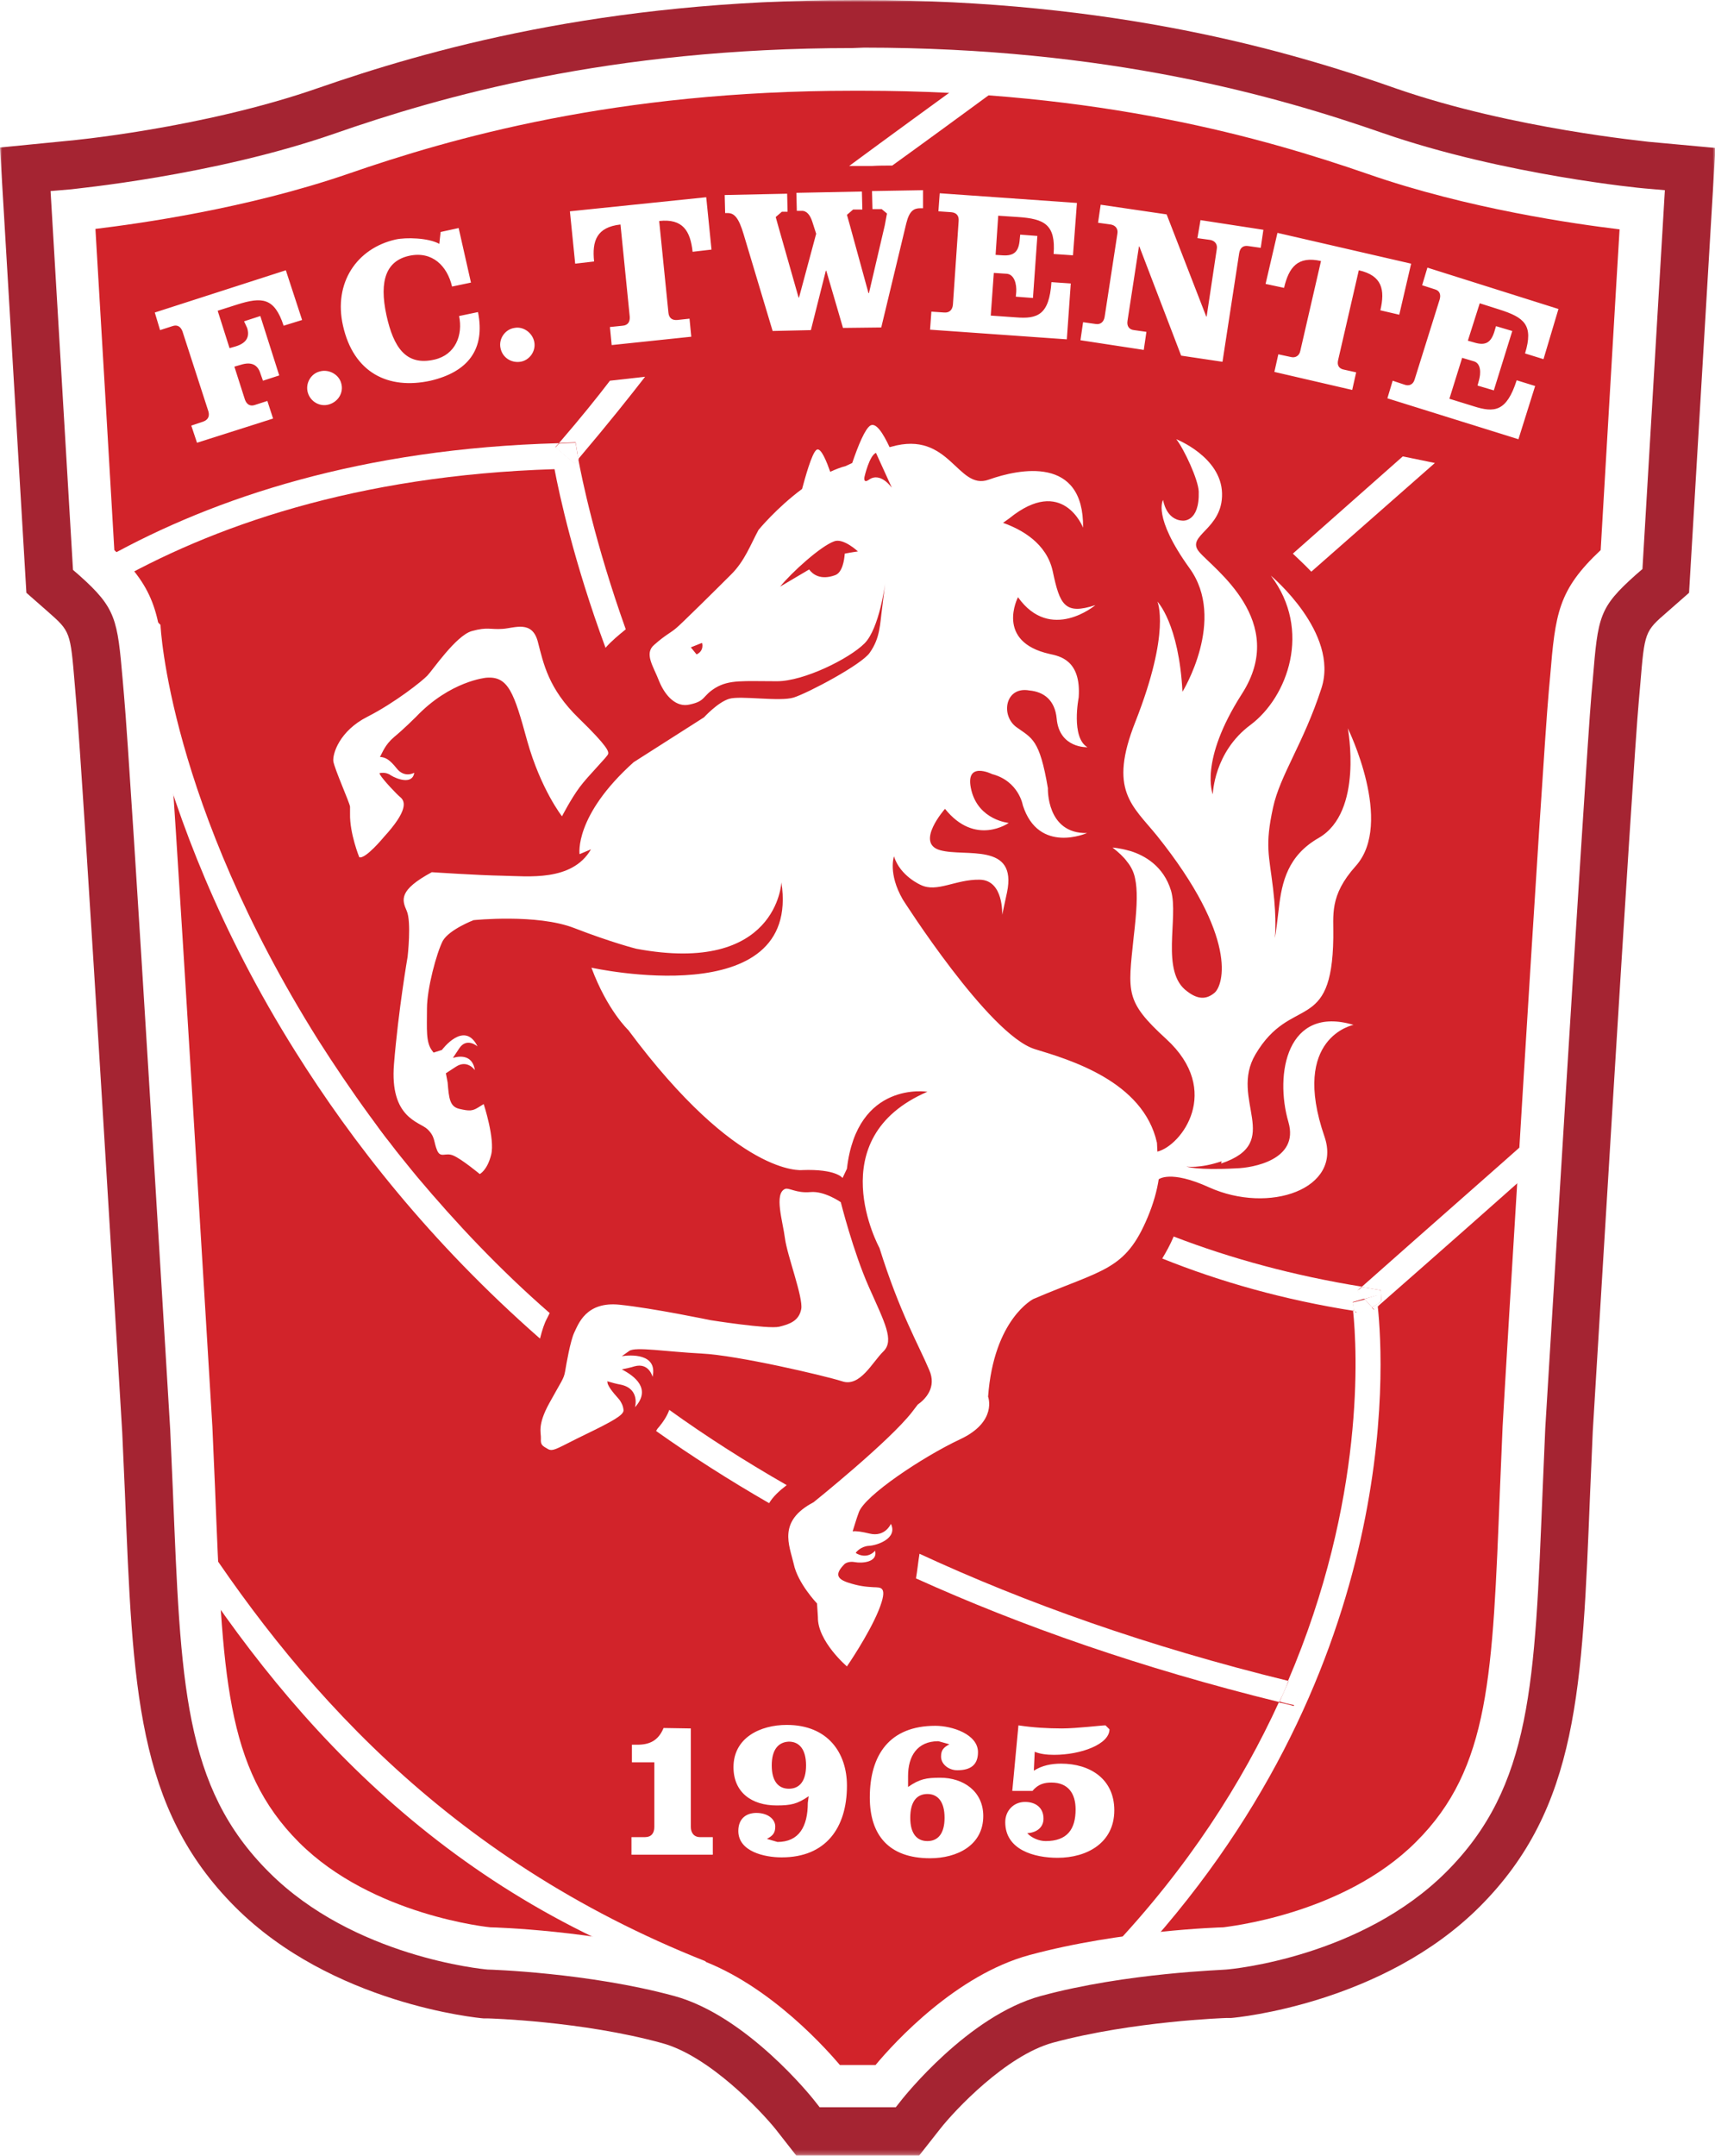
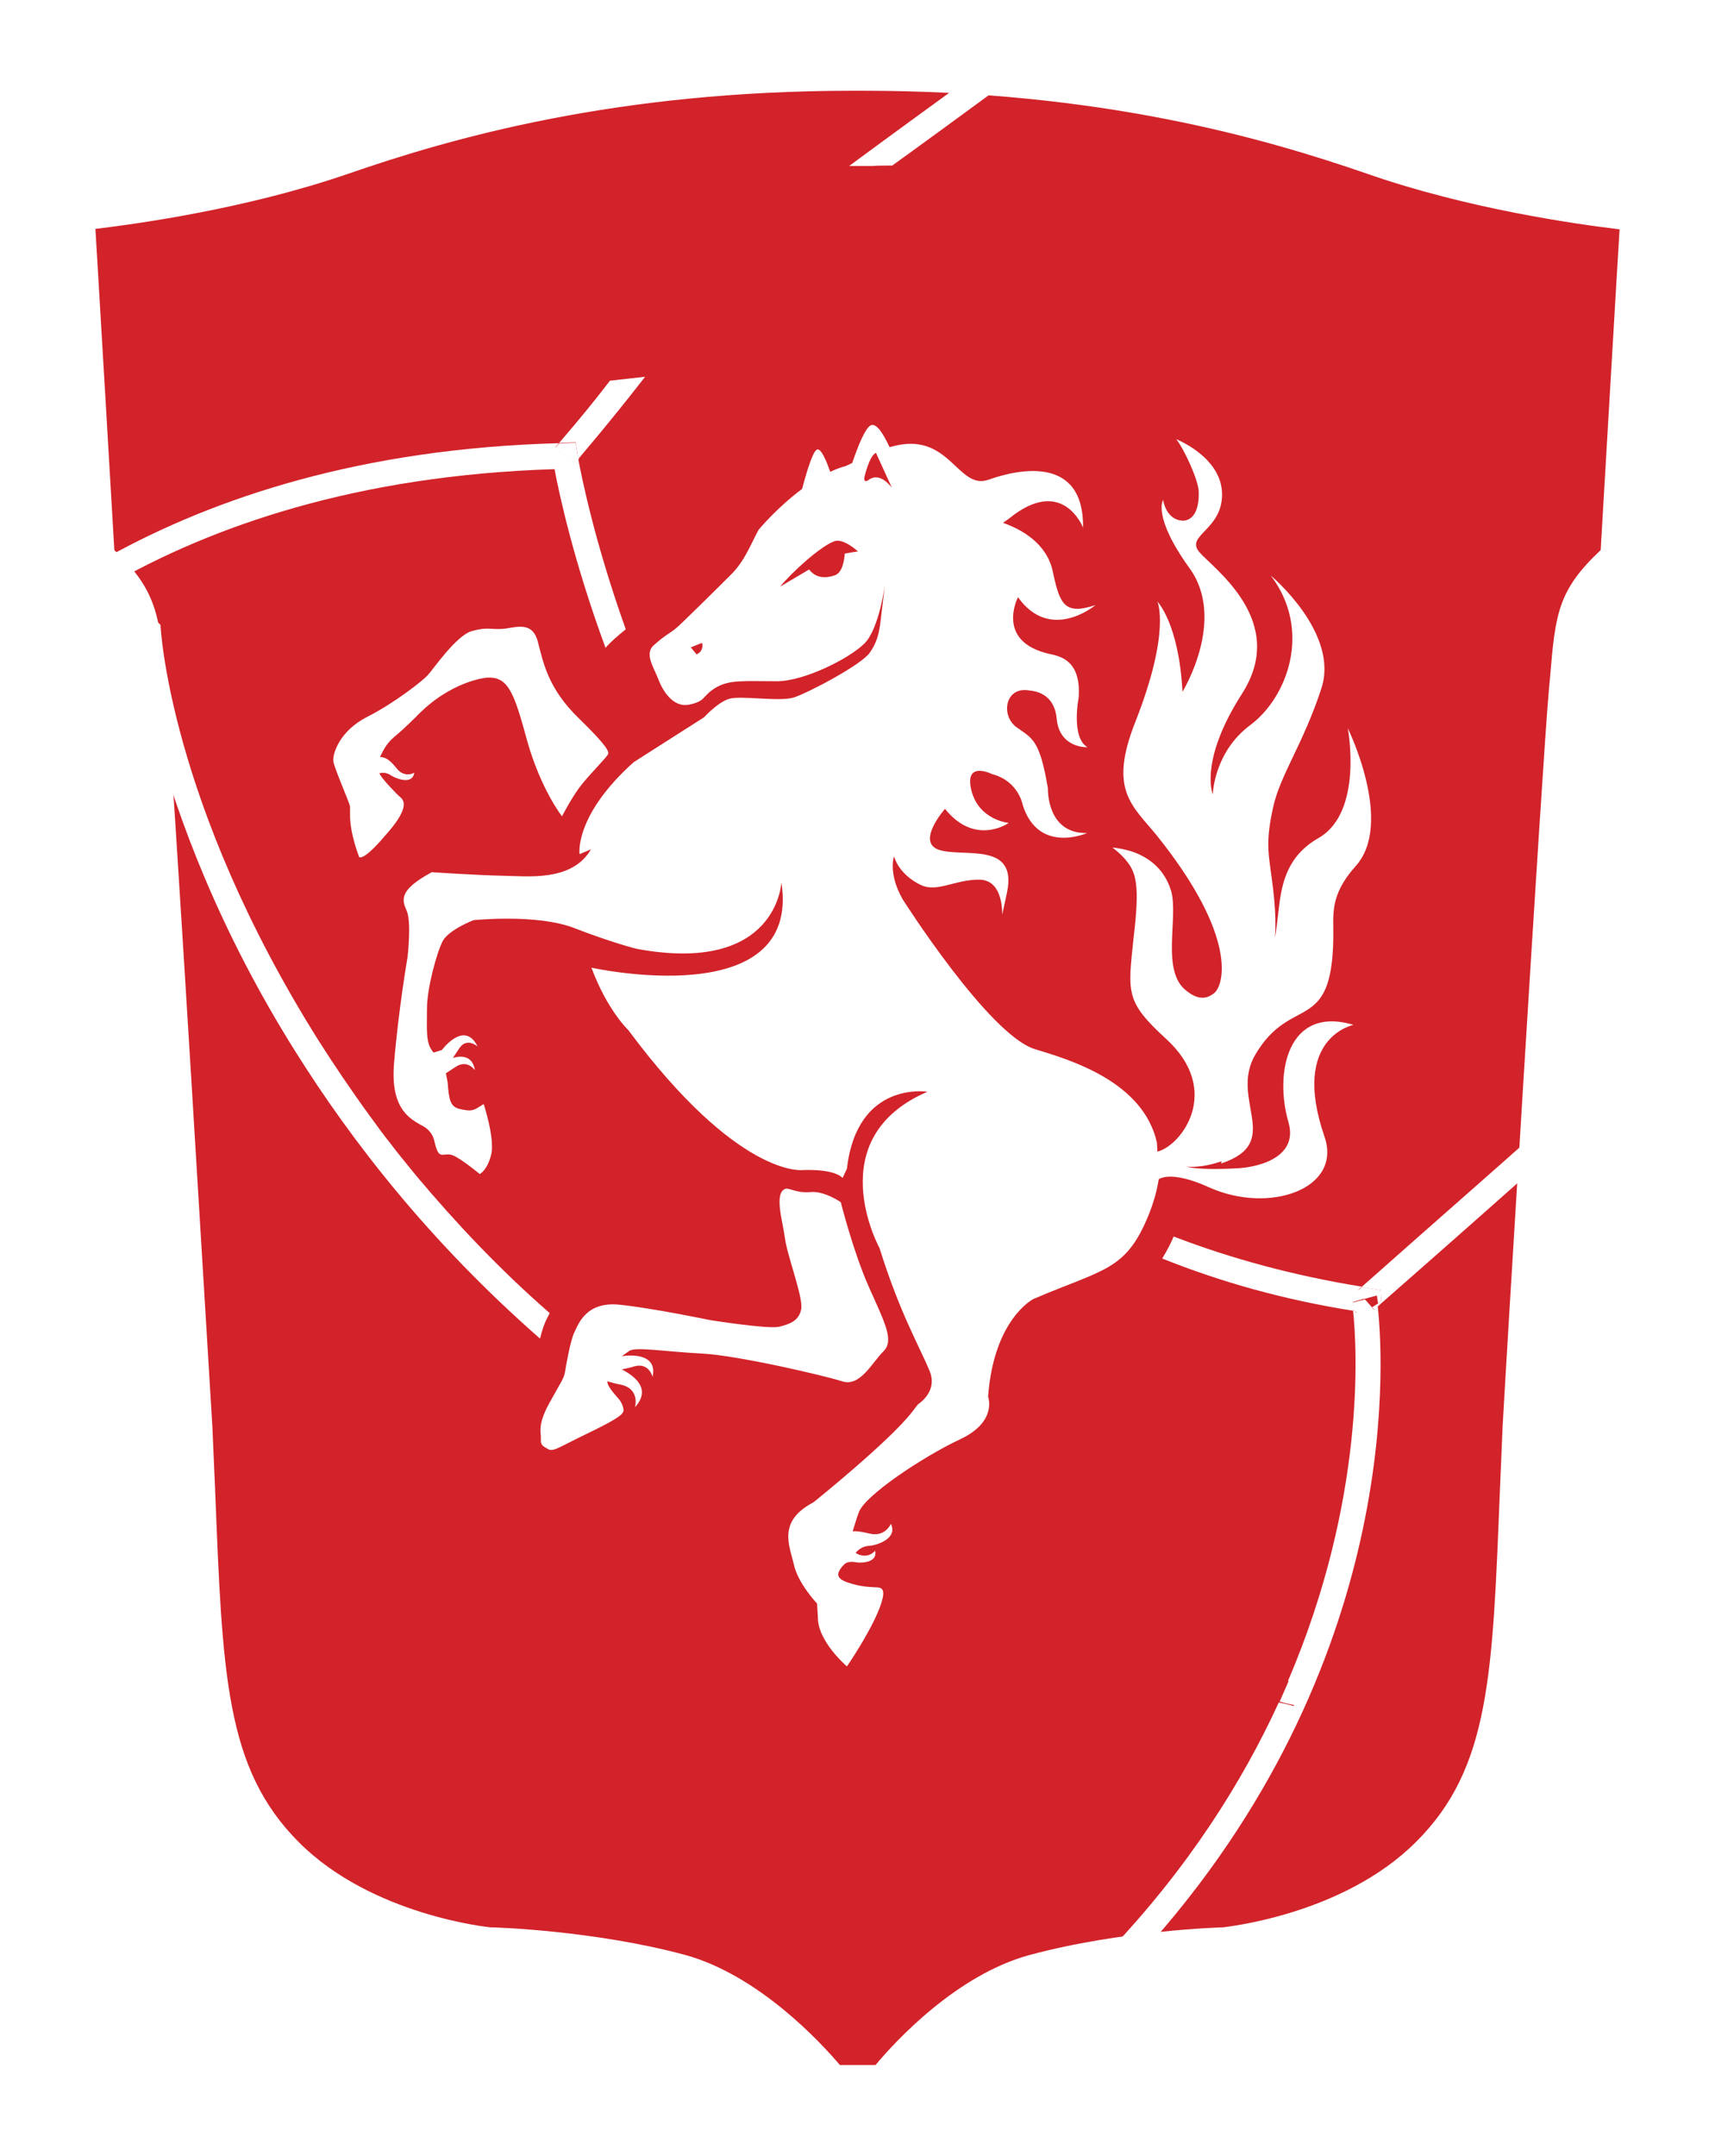
<svg xmlns="http://www.w3.org/2000/svg" id="Layer_1" viewBox="0 0 390 489.9" width="1990" height="2500">
  <style>.st0{filter:url(#Adobe_OpacityMaskFilter)}.st1{fill:#fff}.st2{mask:url(#b);fill:#a52432}.st3{fill:#d2232a}.st4{fill:#d02431}</style>
  <title>fc-twente</title>
  <g transform="translate(55 5)">
    <defs>
      <filter id="Adobe_OpacityMaskFilter" filterUnits="userSpaceOnUse" x="-55" y="-5" width="390" height="489.9" />
    </defs>
    <mask maskUnits="userSpaceOnUse" x="-55" y="-5" width="390" height="489.9" id="b">
      <g class="st0">
-         <path id="a" class="st1" d="M-55-5h390v489.9H-55" />
+         <path id="a" class="st1" d="M-55-5v489.9H-55" />
      </g>
    </mask>
    <path class="st2" d="M138.8-5C81.7-5 42.1 6.4 17.3 15c-26.4 9.2-56.8 12-57.1 12L-55 28.5l6 101.2 4.9 4.3c5.1 4.5 5.1 4.5 6.1 16.5l.3 3.6c1.5 16.2 10.4 165 10.5 166.5l.6 13.5c1.8 44.4 2.6 71.8 25.1 94.3 22 22 55.1 25.2 56.5 25.3h1c.2 0 21.3.6 39.5 5.6 10.8 2.9 22.6 15.5 25.9 19.6l4.7 6H154l4.8-6.1c3.3-4.2 15-16.7 25.7-19.6 18.2-4.9 39.3-5.6 39.5-5.6h1c1.4-.1 34.5-3.3 56.5-25.3 22.5-22.5 23.3-49.7 25.1-94l.6-14c.1-1.2 9-150.1 10.5-166.3l.3-3.4c1-12.1 1-12.1 6.2-16.6l4.9-4.3 6-101.1-15.2-1.4c-.3-.1-30.7-2.9-57.1-12C237.9 6.4 198.3-5 141.2-5h-2.4zM27.7 44.8C50.3 37 86.5 26.5 138.8 26.5h2.3c52.3 0 88.5 10.4 111.2 18.3 17.9 6.2 36.7 9.8 49.4 11.7-1 17.7-3 50.3-3.4 58.6-9.3 9.9-10.5 17.9-11.7 32.7l-.3 3.3c-1.5 16.7-10.2 161.3-10.5 167.4l-.6 14.4c-1.7 43-2.6 59.6-15.9 73-13.4 13.3-35.2 16-36.8 16.1-3.8.1-25.8 1.1-46.2 6.7-15.7 4.3-28.8 15.9-36.2 23.7-7.4-7.7-20.5-19.4-36.3-23.7-20.5-5.6-42.5-6.5-46.2-6.7-1.6-.2-23.4-2.8-36.8-16.1C7.5 392.7 6.6 376 4.9 332.7l-.6-13.8c-.4-6.4-9-151-10.6-167.8l-.3-3.4c-1.2-13.3-2-22-11.7-32.5-.5-8.3-2.4-41-3.5-58.7C-9 54.6 9.8 51 27.7 44.8z" />
  </g>
  <path class="st3" d="M193.8 15.8c-50.9 0-87.7 9.3-116.4 19.2-28.7 9.9-60.8 12.9-60.8 12.9l4.7 79.4c10.5 9.3 10.1 13.5 11.7 30.4 1.5 16.6 10.5 167 10.5 167 2.3 53.7 1.1 77.6 21 97.6 18.2 18.2 46.8 20.8 46.8 20.8s22.9.6 43.3 6.1c18.4 5 34.2 25.1 34.2 25.1h12.6s15.6-20.1 34-25.1c20.4-5.6 43.3-6.1 43.3-6.1s28.5-2.5 46.8-20.8c20-20 18.7-43.9 21-97.6 0 0 9.1-150.3 10.5-167 1.6-17.6 1.1-21 11.7-30.4l4.7-79.4s-32.2-2.9-60.8-12.8c-28.6-9.9-65.5-19.2-116.4-19.2l-2.4-.1" />
  <path class="st1" d="M193.8 10.9C138.4 10.9 100 22 75.9 30.4 48.2 40 16.5 42.9 16.2 43l-4.7.4 5.1 86.1 1.5 1.3c8.3 7.4 8.6 9.9 9.8 23.7l.3 3.5c1.5 16.4 10.4 165.3 10.5 166.8l.6 13.7c1.8 44 2.4 67.6 21.9 87 19.2 19.2 48.5 22 49.7 22.1.5 0 22.9.7 42.4 6 16.6 4.5 31.5 23.3 31.6 23.4l1.5 1.9h17.3l1.5-1.9c.2-.2 14.9-18.9 31.5-23.4 19.5-5.3 41.9-5.9 42.1-6 1.5-.1 30.8-2.9 50.1-22.2 19.5-19.5 20.1-42.9 21.9-86.7l.6-14.1c.1-1.4 9.1-150.4 10.5-166.8l.3-3.3c1.2-14.5 1.4-16.4 9.8-23.9l1.5-1.3 5.1-86.1-4.6-.4c-.3 0-31.9-3-59.6-12.6-24.1-8.4-62.5-19.4-117.9-19.4l-2.7.1zM79.1 39.5c23.4-8.1 60.8-18.9 114.8-18.9h2.3c54 0 91.4 10.8 114.8 18.9 23 8 47.4 11.4 57.3 12.6-.5 7.9-4.1 69.6-4.3 72.9-9.7 9.1-10.3 14.4-11.5 28.8l-.3 3.3c-1.5 16.5-10.2 161-10.5 167.1l-.6 14.2c-1.7 42.2-2.2 63.4-19.1 80.2-16.7 16.7-43.5 19.3-43.8 19.4-.6 0-23.4.7-44.1 6.3-16.6 4.5-30.6 19.7-35 25H191c-4.4-5.2-18.5-20.4-35.1-25-20.7-5.6-43.4-6.3-44.4-6.3 0 0-26.8-2.6-43.5-19.3-16.8-16.8-17.4-38.1-19.1-80.6l-.6-13.8c-.4-6.2-9-150.7-10.5-167.2l-.3-3.5C36.3 140.1 35.6 134 26 125c-.2-3.4-3.8-65-4.3-73 9.9-1.2 34.4-4.6 57.4-12.5z" />
-   <path class="st1" d="M157.1 392.8v22.4c0 1.3.7 2.3 2.1 2.3h2.9v4h-18.5v-4h3.1c1.4 0 2.1-.9 2.1-2.3v-14.7h-5.1v-4h1.2c2.8 0 4.8-.9 6-3.8l6.2.1m26.8 15.4c-2.6 1.8-4.1 2.1-7.3 2.1-5.7 0-9.8-3-9.8-8.7 0-6.7 6.1-9.6 12.1-9.6 9.5 0 13.7 6.5 13.7 13.8 0 9.7-4.9 16.3-14.8 16.3h-.1c-3.8 0-9.8-1.3-9.8-6 0-2.9 1.9-4.1 4.1-4.1 2.6 0 4.3 1.4 4.3 3.1 0 1.5-.6 2.1-1.9 2.8l2.4.7c4.9 0 6.9-3.5 6.9-8.9l.2-1.5zm-8.4-7c0 3.6 1.5 5.3 3.9 5.3s3.9-1.7 3.9-5.3c0-3.6-1.5-5.4-3.9-5.4-2.4.1-3.9 1.8-3.9 5.4zm31 4.9c2.6-1.8 4.1-2.1 7.3-2.1 5.3 0 9.8 3.1 9.8 8.7 0 6.7-6 9.6-12.1 9.6-9.4 0-13.7-5.3-13.7-13.8 0-9.7 4.5-16.3 14.9-16.3 3.8 0 9.7 1.9 9.7 6 0 2.9-1.7 4.1-4.7 4.1-2 0-3.7-1.4-3.7-3.1 0-1.5.6-2.1 1.9-2.8l-2.5-.7c-4.9 0-6.9 3.5-6.9 7.9v2.5zm.5 7c0 3.6 1.5 5.3 3.9 5.3s3.9-1.7 3.9-5.3c0-3.6-1.5-5.4-3.9-5.4s-3.9 1.7-3.9 5.4zm24.6-21c3.3.5 6.6.7 9.9.7 3.3 0 9-.7 9.9-.7l.9.9c0 3.4-6.5 5.8-12.6 5.8-1.7 0-3.2-.2-4.4-.7l-.2 4.3c1.9-1.2 4-1.6 6.2-1.6 6.6 0 12.1 3.5 12.1 10.6 0 7.4-6.2 10.8-12.9 10.8-5.3 0-11.9-1.8-11.9-8.1 0-2.6 1.9-4.6 4.5-4.6 2.4 0 4.2 1.3 4.2 3.8 0 2.1-1.7 3.2-3.7 3.3 1 1.1 2.7 1.8 4.2 1.8 4.9 0 6.8-2.7 6.8-7.2 0-3.5-1.6-6.1-5.5-6.1-1.5 0-3 .3-4.3 1.9h-4.6l1.4-14.9M41.1 352.3c25.9 40.6 62.8 81 123.5 99.5l-4.2-6.1c-59.3-23.5-93.7-63.6-117.8-101.4l-1.5 8m3.7-251.7l-1.3-3.9 2.7-.9c1.1-.4 1.5-1.2 1.2-2.3l-5.9-18.2c-.4-1.1-1.2-1.6-2.3-1.2l-2.8.9-1.2-4L65 61.4l3.7 11.3-4.2 1.3c-2.1-6.4-4.9-6.6-10.6-4.8l-4.4 1.4 2.7 8.5 1.4-.4c2.6-.8 3.2-2.3 2.6-4.2l-.7-1.5 3.7-1.2 4.3 13.5-3.7 1.2-.6-1.7c-.6-1.9-2-2.7-4.5-1.9l-1.4.4 2.4 7.5c.4 1.1 1.2 1.6 2.3 1.2l2.8-.9 1.3 4-17.3 5.5m32.8-13.5c.6 2.1-.7 4.2-2.8 4.8-2 .6-4.2-.6-4.8-2.7-.6-2.1.7-4.3 2.7-4.8 2.1-.6 4.4.7 4.9 2.7m22.6-34.4l4.1-.9 2.8 12.4-4.3.9c-1.1-4.7-4.5-8.1-9.7-7-5.1 1.1-7 5.4-5.2 13.6 1.6 7.2 4.4 11.5 10.9 10 4.8-1.1 6.5-5.6 5.6-9.9l4.3-.9c1.7 8.5-2.3 13.6-10.8 15.6C88.3 88.6 80.4 84.7 78 74c-2.2-9.7 3.1-17.6 12-19.6 2.3-.5 7.4-.4 9.9 1l.3-2.7m21.3 25c.4 2.1-1.1 4.2-3.2 4.5s-4.1-1-4.5-3.2c-.4-2.1 1.1-4.2 3.2-4.5 2-.4 4.1 1.1 4.5 3.2m9.3-17.8L129.6 48l31-3.2 1.2 11.9-4.3.5c-.5-4.7-2.2-7.6-7.6-7L152 71c.1 1.2.8 1.8 2 1.7l2.8-.3.4 4.1-18.1 1.9-.4-4.1 2.9-.3c1.2-.1 1.7-.9 1.6-2.1L141.1 51c-5.4.6-6.5 3.7-6 8.4l-4.3.5m34-15.6L179 44l.1 4.1h-1.3l-1.4 1.2.7 2.5 4.5 15.8h.1l3.9-14.5-.9-2.8c-.5-1.5-1.3-2.5-2.5-2.4h-1l-.1-4.1 14.9-.3.1 4.1H194l-1.4 1.2.7 2.5 4.2 15.3h.1l3.6-15.4.5-2.7-1.2-1h-2.1l-.1-4.1 11.6-.2v4.1h-.6c-1.5 0-2.5.6-3.2 3.4l-5.7 23.7-8.7.1-3.8-13h-.1L184.4 75l-8.7.2-6.6-22c-1.1-3.7-2.1-4.8-3.6-4.8h-.6l-.1-4.1m53.2 5.9c.1-1.2-.5-1.9-1.7-2l-2.9-.2.3-4.1 31.2 2.2L244 58l-4.4-.3c.5-6.7-2.1-8-8.1-8.4L227 49l-.6 8.9 1.5.1c2.7.2 3.8-.8 4-3.7l.1-1 3.9.3-1 14.1-3.9-.3.1-1.1c.1-1.7-.4-3.9-2.1-4.1l-3-.2-.7 9.7 5.7.4c4.9.4 7.6-.5 8.1-8l4.4.3-.9 12.7-31.1-2.2.3-4.1 2.9.2c1.2.1 1.9-.6 2-1.8l1.3-19m56.3 21.7h.1l2.3-15.3c.2-1.1-.4-1.9-1.5-2.1l-2.9-.4.7-4.1 14.3 2.2-.6 4.1-2.8-.4c-1.2-.2-1.9.4-2.1 1.6L278 82.2l-9.4-1.4-9.5-24.8h-.1l-2.6 16.9c-.2 1.2.4 2 1.5 2.1l2.8.4-.6 4.1-14.4-2.2.6-4.1 2.8.4c1.1.2 1.9-.4 2.1-1.6l2.9-18.9c.2-1.1-.4-1.9-1.5-2.1l-2.9-.4.6-4.1 15 2.2 9 23.2m13.5-7.4l2.7-11.6 30.4 7-2.7 11.6-4.3-1c1.1-4.7.4-7.9-4.9-9.1l-4.7 20.4c-.3 1.2.2 2 1.4 2.2l2.7.6-.9 4-17.7-4.1.9-4 2.8.6c1.1.3 2-.3 2.2-1.4l4.7-20.4c-5.3-1.2-7.3 1.4-8.4 6.1l-4.2-.9m39.6 3.5c.3-1.1 0-2-1.2-2.3l-2.8-.9 1.2-4 29.8 9.4-3.4 11.4-4.2-1.3c2-6.5-.2-8.2-5.9-10l-4.4-1.4-2.7 8.5 1.4.4c2.6.8 3.9.1 4.7-2.7l.3-1 3.7 1.1-4.2 13.5-3.7-1.1.3-1.1c.5-1.7.5-3.9-1.1-4.4l-2.7-.8-2.9 9.3 5.5 1.7c4.7 1.5 7.5 1.3 9.8-5.9l4.2 1.3-3.8 12.1-29.8-9.3 1.2-4 2.7.9c1.1.4 2-.1 2.3-1.2l5.7-18.2m-29.2 61.9l28.1-24.7-7.3-1.5-25 22.1c.8.8 2.4 2.2 4.2 4.1m-89.1 223.2c-.3 1.8-.5 3.9-.8 5.6 23.9 10.8 51.3 20.4 82.6 28.1.8-1.6 1.5-3.2 2.1-4.8-31.9-7.8-59.7-17.7-83.9-28.9m-30.2-15.6c-9.6-5.5-18.5-11.2-26.7-17.1-.5 1.4-1.4 2.8-2.7 4.3l-.3.5c7.9 5.6 16.5 11.1 25.7 16.4.9-1.5 2.3-2.8 4-4.1" />
  <path class="st1" d="M312.4 297.6l-.5-.5c-1.7.8-3.7 1.6-3.7.9l-.5-.1c.9 8.5 2.9 42.8-14.8 84.1 1 .3 2 .5 3.1.8l-1.8 4.9c-1.1-.3-2.2-.6-3.4-.8-8.3 18.1-20.5 37.4-38.3 56.2l4.2 4c62-65.8 58.1-136.6 56.6-150.3l-.6.6-.3.2" />
  <path class="st1" d="M296.2 382.7c-1-.3-2-.5-3.1-.8l-2.1 4.8c1.1.3 2.2.6 3.4.8l1.8-4.8m54.5-126.5c-11 9.8-24.4 21.5-41.1 36.3l2 .3 2.4.4.1 2.4-.7.7v.5c14.6-12.8 26.6-23.4 36.7-32.4l.6-8.2" />
  <path class="st1" d="M313.4 296.2l-1.4.9.5.5.4-.3.6-.6-.1-.5m-5.5 1.7c-.1-1.2-.3-1.9-.3-2l2.7-.8-1.6-1.8.4-.4.6-.5c-15.5-2.5-29.8-6.4-42.8-11.4-.8 1.9-1.7 3.5-2.6 5 13.2 5.3 27.7 9.4 43.6 11.9M142.3 143c-7-19.6-10-34.4-10.8-38.7l-.8 1-4.4-3.7.8-.9c-44.9 1.2-78.3 12.4-102.5 25.8v6.6C48 119.6 81 108 126.1 106.6c1.1 5.8 4.4 21.1 11.6 40.6 1.3-1.5 3-2.9 4.6-4.2" />
  <path class="st1" d="M131.3 103.1l-.4-2.5-2.5.1-1.3.1-.8.9 4.4 3.7.9-1-.3-1.3M307.6 296c0 .1.1.8.3 2l.5.1c0 .6 2-.1 3.7-.9l-1.7-1.9-2.8.7m1-2.7l1.6 1.9 2.9-.8c0 .1.1.7.3 1.9l.7-.7-.1-2.4-2.3-.4-2-.3-.6.5-.5.3" />
-   <path class="st1" d="M310.3 295.2l1.7 1.9 1.5-.9c-.1-1.1-.3-1.8-.3-1.9l-2.9.9M93.6 266l1.4 1.7-1.4-1.7" />
  <path class="st4" d="M93.6 266l1.4 1.7-1.4-1.7" />
  <path class="st1" d="M88.9 260.1c-1.7-2.1-3.2-4.3-4.8-6.4 1.3 2.9 3.1 5 4.8 6.4" />
  <path class="st1" d="M95 267.6l-1.4-1.7c-1.6-2-3.2-3.9-4.7-5.9-1.7-2.1-3.3-4.3-4.8-6.4-4.3-5.9-8.2-11.7-11.7-17.2-34-54.1-35.9-94-35.9-94.4l-7.2-7.2c.1 2 3.2 49 37.9 104.2 12.8 20.4 30.5 43.2 55.6 65.2.5-2 1-3.5 1.6-4.6l.2-.4.4-.8c-11.6-10.1-21.4-20.6-30-30.8" />
  <path class="st1" d="M91.2 181.3c-1-.8-4.1-4.1-4.8-5.3l-.2-.6-.1.1.2.2s1.4-.4 2.6.5c1.3.8 4.9 2.2 5.3-.6 0 0-2.2 1.3-4-1-1.6-2-2.5-2.5-3.8-2.6.6-1 1.1-2.7 3.2-4.5 2.2-1.8 5-4.6 5-4.6 7.8-8.2 16-8.9 16-8.9 5-.4 6.3 3.4 9.3 14.4 3.1 11 7.9 17.1 7.9 17.1s2-3.9 4-6.6c2-2.7 6.5-7.1 6.5-7.6.1-.5.1-1.5-6.7-8.1-6.9-6.7-8-12.4-9.3-17.4-1.3-4.9-5.2-3.1-8-2.9-2.8.2-3.4-.5-7 .5s-9 9-10.1 10.1c-1.1 1.2-7.4 6.2-13.7 9.4-6.3 3.2-7.9 8.4-7.7 10.1.3 1.8 3.7 9.4 3.8 10.3v1.6c-.1 4.5 2.1 9.9 2.1 9.9 1.4.5 5.6-4.6 5.6-4.6 5.5-6 4.8-8 3.9-8.9zm186.5 83.1c14.4-4.8 1.7-14.5 7.8-24.8 8.1-13.7 17.4-4.4 17.7-26.5.1-5.1-1-9.5 5.1-16.3 8.8-9.8-1.8-31.3-1.8-31.3s3.6 19-6.6 24.9c-7 4-8.4 9.9-9.1 16.1-.7 6.2-.9 6.6-.9 6.6s.5-3.7-.4-11.2c-.9-7.6-1.9-9.7 0-18.4 1.6-7.4 6.9-14.5 11-27.1 4.1-12.6-11.5-25.6-11.5-25.6 9.4 12.4 3.8 27.6-4.6 33.9-8.4 6.2-8.6 15.8-8.6 15.8s-3.2-7.5 6.6-22.8c10.7-16.6-6.5-28.5-9.7-32.3-3.2-3.8 5.4-5 5.2-13.3-.2-8.3-10.4-12.3-10.4-12.3 1.8 2.3 5 9.2 5.1 11.9.2 7.1-3.7 6.6-3.7 6.6-3.8-.2-4.4-4.7-4.4-4.7s-2.5 3.7 6 15.5c8.5 11.7-1.6 28.1-1.6 28.1-.8-15.5-5.7-20.5-5.7-20.5s3.1 6.7-5 27.3c-6.2 15.6-.7 19 4.9 25.9 18.6 23.2 15.1 34 13.1 35.7-2 1.7-4 1.4-6.2-.3-6.2-4.4-1.9-16.8-3.7-22.9-1.7-5.6-6-8-9.2-9l-.4-.1c-2.1-.6-3.7-.7-3.7-.7 1.4 1.1 2.5 2.1 3.3 3.2.9 1.1 1.5 2.3 1.8 3.7l.2 1.1c.4 2.8.2 6.4-.5 12.4-1.3 12.6-2 14.5 7.4 23.1 12.9 11.8 3.4 24.3-2 25.6l-.1-2c-3.1-14-19.9-18.9-27.8-21.3-10.5-3.3-30-34-30-34-3.4-5.9-2-9.8-2-9.8 1.4 4.5 6.1 6.5 6.1 6.5 3.7 1.8 7.9-1.3 13.4-1.2 5.5.1 5.1 8 5.1 8l1.1-5.1c2.4-11.5-9.5-8-15.2-9.6-5.8-1.6 1.1-9.4 1.1-9.4 6.9 8.6 14.5 3.2 14.5 3.2s-6.8-.6-8.5-7.4c-1.7-6.9 4.7-3.7 4.7-3.7 6.1 1.6 7 7.1 7 7.1 3.6 11.2 14.6 6.3 14.6 6.3-9.3.2-8.9-10.2-8.9-10.2-1.9-11.2-3.6-11.3-7.2-13.9-3.6-2.7-2.5-9.3 3-8.3 3.3.3 5.8 2.2 6.2 6.4.6 6.8 7 6.5 7 6.5-3.8-2.2-2-11.3-2-11.3.6-8.5-4.3-9.4-6.6-9.9-12.5-2.8-7.2-12.9-7.2-12.9 7.4 10.4 17.6 1.8 17.6 1.8-7 2.3-8.1-.1-9.7-7.7-1.4-6.4-7.1-9.5-11.3-11l1.4-1c12.2-9.9 16.8 2.1 16.8 2.1.2-16.4-14.5-13.4-21.5-10.9-7.1 2.5-8.8-11.3-22.1-7.5l-.4.1c-1.5-3.2-3.1-5.7-4.4-4.9-1.2.8-2.7 4.4-4.1 8.5l-1.5.7c-1.2.3-2.4.8-3.5 1.3-.7-2-2.1-5.7-3.1-5-1.1.7-2.7 6.7-3.3 8.9-5.8 4.3-9.9 9.3-9.9 9.3-1.8 3.3-3.1 7-6.2 10.1s-11.6 11.5-12.5 12.2c-1.4 1.2-2.4 1.5-5 3.8-2.4 2-.2 4.9 1.1 8.3 1.4 3.4 3.9 6 6.9 5.3 3.8-.8 2.8-1.9 5.9-3.8 3.2-1.9 6.3-1.5 14-1.5 6.1 0 16.4-5.1 19.9-8.6 3.4-3.4 4.7-13.7 4.7-13.7s-.3 2.3-.7 5.7c-.5 3.6-.4 6.7-2.8 10.1-1.8 2.7-14.1 9.2-17.3 10.2-3.2 1-12.1-.5-14.7.3-2.6.8-5.7 4.2-5.7 4.2l-16 10.2c-13.6 12.2-12.3 20.9-12.3 20.9l2.6-1.1c-4.3 7.4-14.4 6.1-20.1 6-5.7-.1-16.1-.8-16.1-.8-7.6 4.1-6.8 6.3-5.7 8.8 1.1 2.5.2 10.4.2 10.4s-2.1 12.1-3.1 24.4c-1 12.3 5.8 13.1 7.6 14.8 1.8 1.7 1.4 2.9 2.2 4.8.8 1.9 1.9.4 3.7 1.2 1.9.8 6 4.2 6 4.2s1.7-.8 2.6-4.4c.9-3.6-1.7-11.5-1.7-11.5l-1.3.8c-1.3.8-2 .8-4.2.3s-2.4-2.3-2.7-6l-.4-2.1 2.3-1.5c2.6-1.7 4.3.8 4.3.8-.5-3.2-2.9-3.4-5-2.8l1.4-2.1c1.7-2.7 4.2-.5 4.2-.5-3-6.1-8.1.8-8.1.8l-1.9.6-.3-.4c-1.5-1.9-1.2-5-1.2-9.6s2.2-12.7 3.6-15.4c1.5-2.6 7-4.7 7-4.7s14.4-1.5 22.9 1.8c8.5 3.3 14.1 4.7 14.1 4.7 32.1 6 33-15.1 33-15.1 4.6 30-43.2 19.4-43.2 19.4 3.6 9.7 8.4 14.2 8.4 14.2 24.9 33.5 39.5 31.8 39.5 31.8 7.8-.3 9.2 1.8 9.2 1.8l1-2.1c2.3-20.1 18.3-17.5 18.3-17.5-24.6 10.6-10.9 35.5-10.9 35.5 4.6 14.7 8.9 22 11.3 27.7 1.8 4-.9 6.7-2.6 7.9l-1.3 1.7c-5.2 6.7-22.4 20.5-22.4 20.5-8.2 4.3-5.5 9.7-4.5 14 .9 4.4 5.3 9 5.3 9l.2 3.1c-.1 5.5 6.6 11.2 6.6 11.2s4.9-7.1 7.2-12.7c2.3-5.7.4-5.2-1.2-5.3-1.6-.1-3.2-.2-5.9-1.1-2.6-.9-2.7-2.1-.6-4.2.4-.3 1.2-.6 2.3-.4 1.5.3 5.3.1 4.6-2.6 0 0-1.5 2-4.1.7l-.3-.2c.1-.2 1.2-1.5 3-1.6 1.9-.1 6.6-1.7 5-5 0 0-1.3 3.1-4.9 2.2-1.7-.4-2.9-.6-3.8-.5.4-1.2.8-2.7 1.4-4.3 1.3-3.8 14.5-12.6 23-16.6 8.6-4 6.4-9.7 6.4-9.7 1.3-17.7 10.3-22.2 10.3-22.2 15.9-6.8 20.9-6.4 26-18.6 1.3-3.1 2.1-6 2.5-8.6 0 0 2.6-2.2 11.4 1.8 13.7 6.2 30.4.4 26.3-11.5-7.8-22.6 6.6-25.4 6.6-25.4-15.1-4.5-18 11.1-14.8 22.1 2.5 8.6-8.2 10.4-11.8 10.5-9.1.5-11.4-.4-11.4-.4s3 .5 8-1.2l-.1.5zM158.4 148.7l-1.3-1.6 2.5-1c.1-.1.6 1.8-1.2 2.6zm33.7-22.9c-.1 1.4-.5 4.3-2.2 4.9-3.3 1.2-5.1-.2-5.9-1.3-3.2 1.9-6.6 3.9-6.6 3.9 2.6-3.2 9.2-9.2 12.3-10.3 2.1-.8 5.4 2.3 5.4 2.3s-1.5.2-3 .5zm5.5-16.8c-1.4 1-1-.7-1-.7s1.1-4.8 2.6-5.4l3.6 7.9c0 .1-2.5-3.7-5.2-1.8zm-38 198.6c8.1.4 27.8 5 31.9 6.3 4.1 1.4 6.9-4.4 9.4-6.8 2.5-2.5.3-6.5-3.3-14.6-3.6-8.1-6.4-19.3-6.4-19.3s-3.7-2.6-6.9-2.3c-3.3.3-4.9-1.1-5.8-.7-2.5 1.1-.5 7.3 0 11.2.5 3.9 4.2 13.5 3.7 16.1-.5 2.6-2.5 3.4-5 4-2.5.6-15.7-1.5-15.7-1.5s-12.9-2.7-20.6-3.5c-7.7-.8-9.4 4.5-10.3 6.3-.9 1.9-1.8 7.1-2.1 8.9-.3 1.7-.8 2.1-3.6 7.2s-1.8 6.7-1.9 8.1c-.1 1.4.4 1.6 1.6 2.3 1.2.7 2.3-.3 8.5-3.3s8.7-4.4 8.7-5.5c-.1-1.1-.5-1.7-.8-2.2-.3-.5-2.2-2.3-2.8-3.8l-.1-.6c1 .3 2.1.6 3.2.8 4.3 1 3.1 5.1 3.1 5.1 3.8-4.2-.1-7.1-3-8.6.9-.2 2-.4 2.9-.7 3.3-.9 4.1 2.4 4.1 2.4 1.2-5.4-5.1-5-7-4.7l1.7-1.2c1.4-1 8.5.2 16.5.6zm43.3-270c7.5-5.4 16.1-11.7 26.2-19.1l.4-.3-3.4-4.6-.4.3c-13.2 9.6-23.8 17.3-32.6 23.8h5.1c1.6-.1 3.2-.1 4.7-.1m-75.8 63.1l1.3-.1 2.5-.1.4 2.5.2 1.3c7.2-8.5 11.7-14.2 15.2-18.7-2.7.3-5.4.6-8 .9-2.9 3.8-6.6 8.4-11.6 14.2" />
</svg>